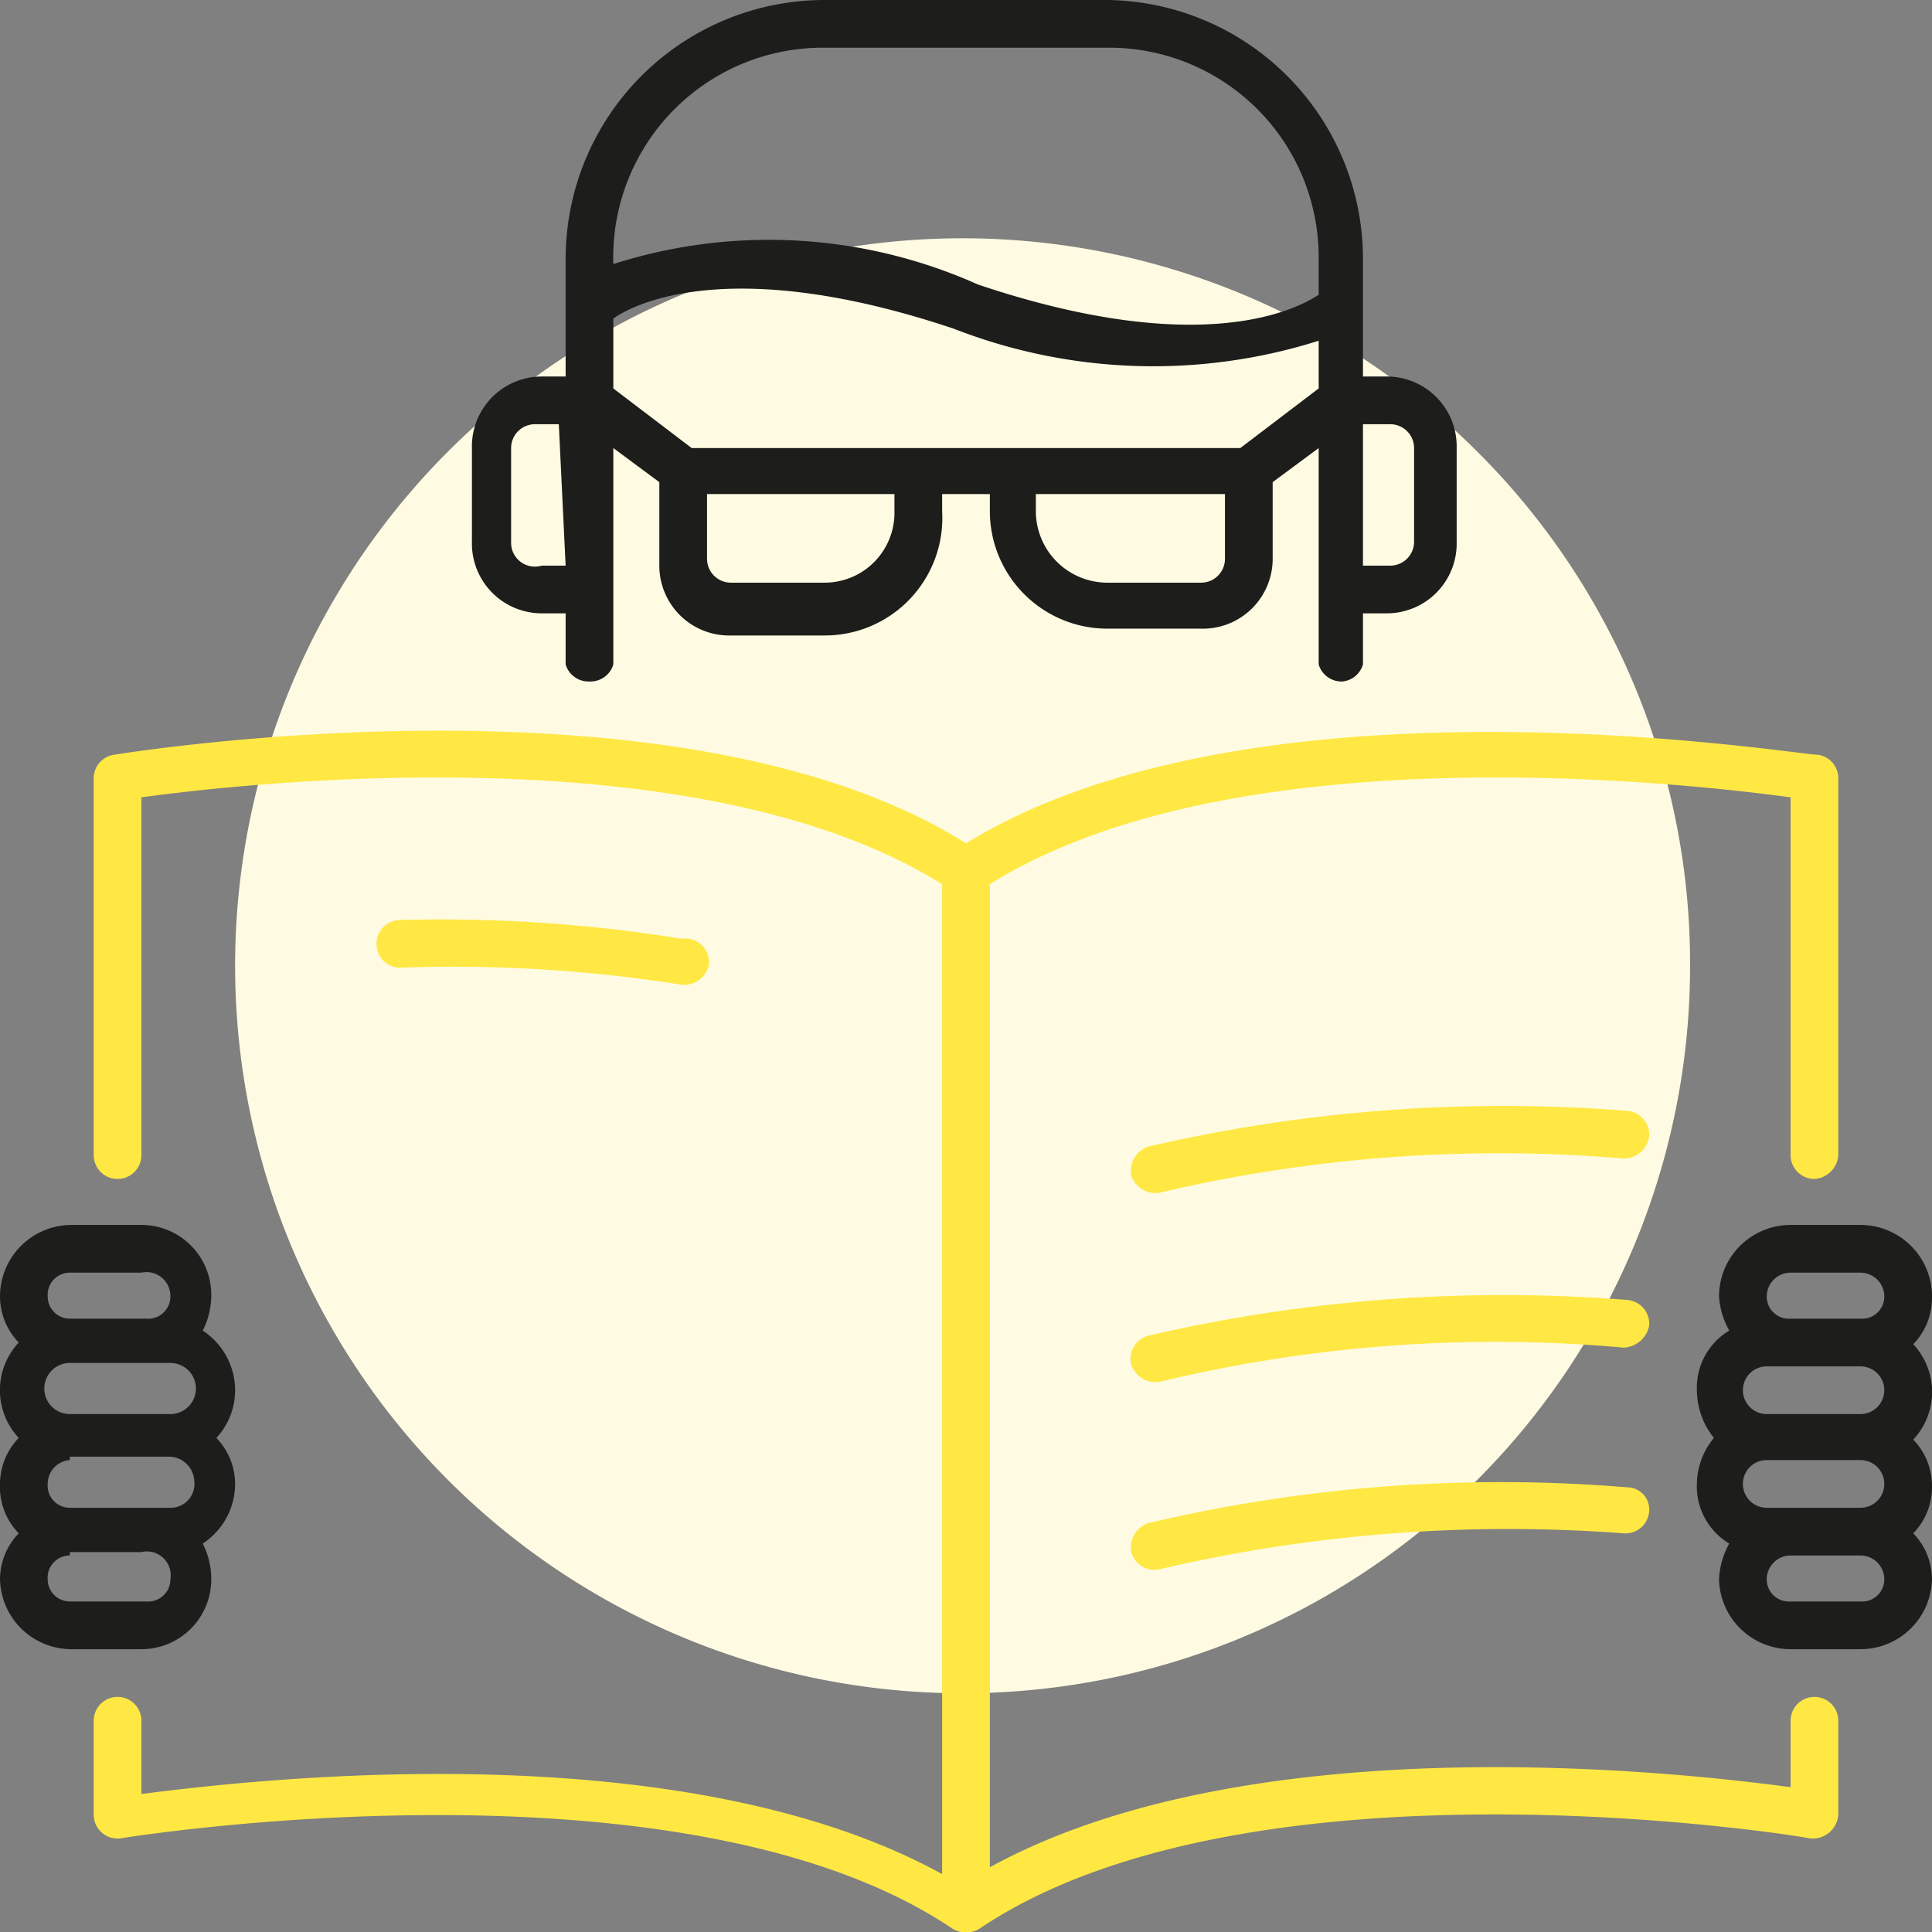
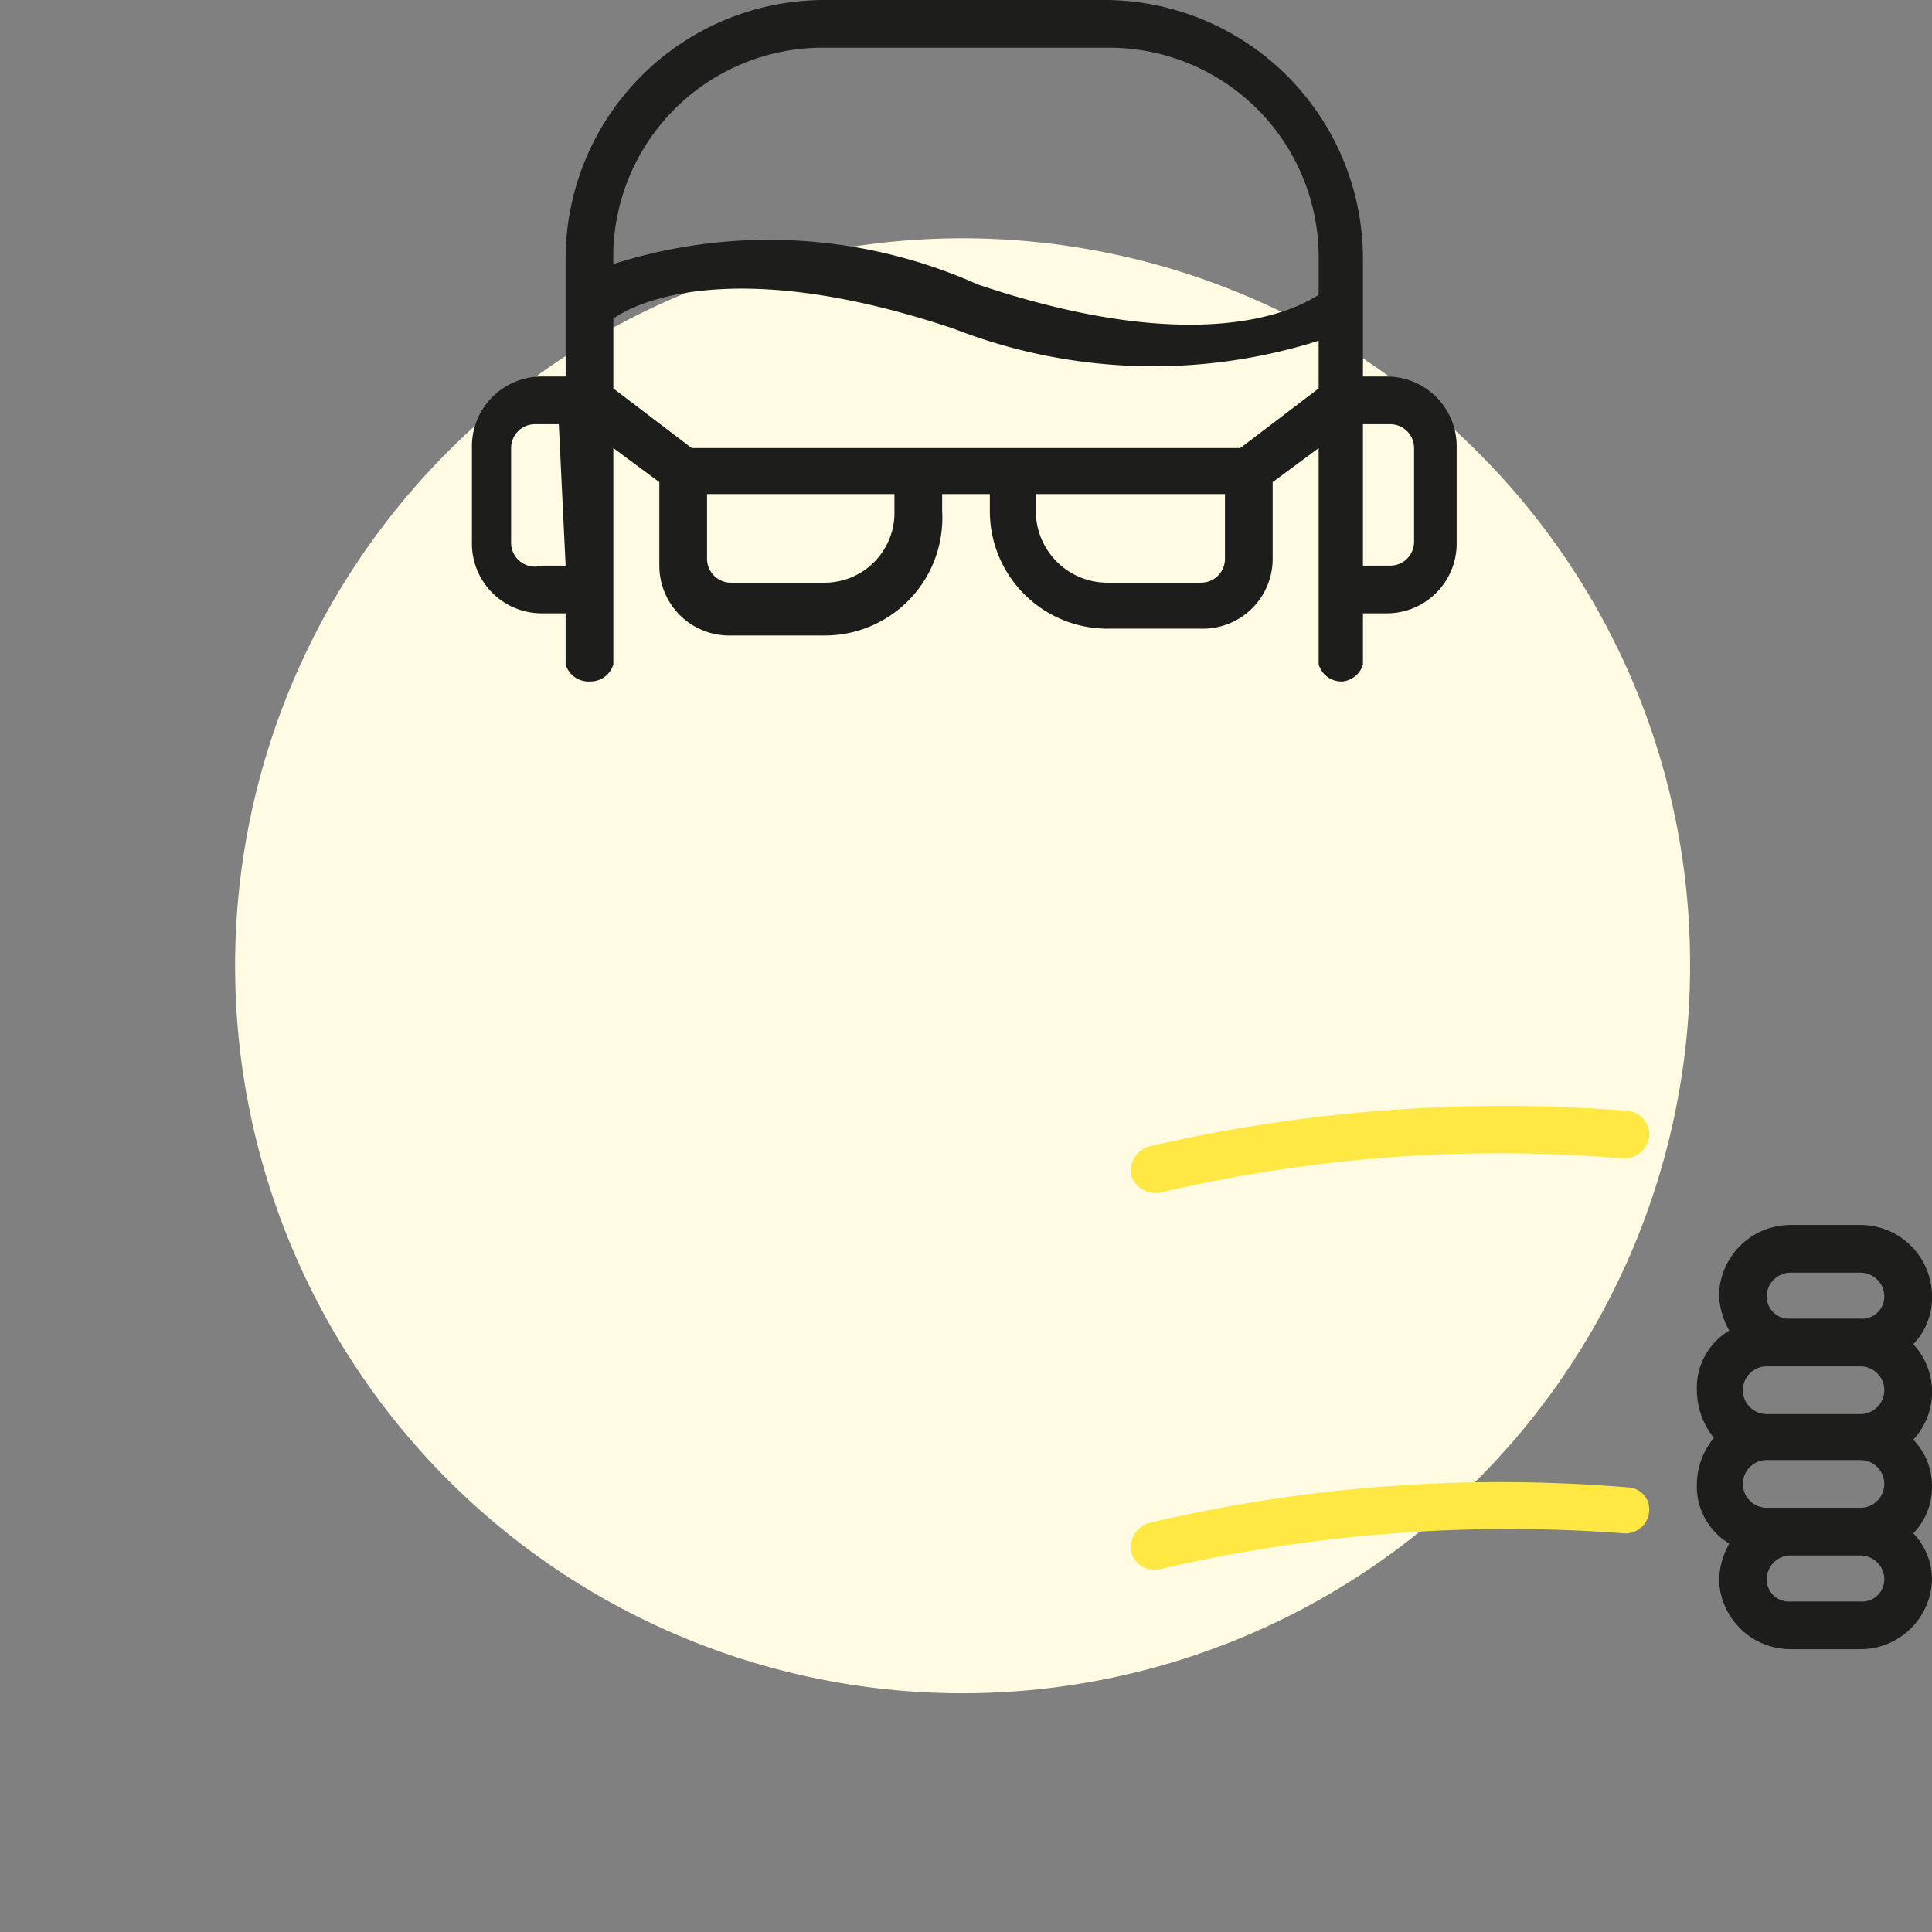
<svg xmlns="http://www.w3.org/2000/svg" viewBox="0 0 11.34 11.34">
  <rect x="0" y="0" width="11.34" height="11.34" fill="#808080" stroke="none" />
  <defs>
    <style>.cls-1{fill:#fffbe2;}.cls-2{fill:#ffe843;}.cls-3{fill:#1d1d1b;}</style>
  </defs>
  <g id="Ebene_2" data-name="Ebene 2">
    <g id="Kreis">
      <path class="cls-1" d="M8.68,2.66a4.27,4.27,0,1,0,1.24,3A4.24,4.24,0,0,0,8.68,2.66Z" />
    </g>
    <g id="Ebene_1-2" data-name="Ebene 1">
-       <path class="cls-2" d="M10.65,6.92a.15.15,0,0,0,.14-.14V4.56a.14.14,0,0,0-.12-.13c-.14,0-3.29-.53-5,.52C4,3.9.8,4.41.67,4.43a.14.14,0,0,0-.12.13V6.78a.14.14,0,0,0,.28,0V4.68c.59-.08,3.26-.39,4.7.51V11c-1.53-.84-4-.56-4.7-.47V10.1a.14.14,0,0,0-.28,0v.55a.14.14,0,0,0,.16.14s3.29-.54,4.88.53a.15.15,0,0,0,.16,0c1.59-1.07,4.84-.54,4.87-.53a.15.15,0,0,0,.17-.14V10.1a.14.14,0,0,0-.14-.14.14.14,0,0,0-.14.14v.39c-.67-.09-3.17-.37-4.7.47V5.19c1.44-.9,4.11-.59,4.7-.51v2.1A.14.14,0,0,0,10.65,6.92Z" />
      <path class="cls-2" d="M9.55,6.52a9.23,9.23,0,0,0-2.81.21.15.15,0,0,0-.1.17.15.15,0,0,0,.17.1,8.68,8.68,0,0,1,2.72-.2.15.15,0,0,0,.15-.13A.14.14,0,0,0,9.55,6.52Z" />
-       <path class="cls-2" d="M9.55,7.63a9.23,9.23,0,0,0-2.81.21.14.14,0,0,0-.1.17.15.15,0,0,0,.17.1,8.39,8.39,0,0,1,2.72-.2.16.16,0,0,0,.15-.13A.14.14,0,0,0,9.55,7.63Z" />
      <path class="cls-2" d="M6.74,8.94a.15.15,0,0,0-.1.17.14.14,0,0,0,.17.1A9,9,0,0,1,9.53,9a.14.14,0,0,0,.15-.13.13.13,0,0,0-.13-.14A9,9,0,0,0,6.74,8.94Z" />
-       <path class="cls-2" d="M4,5.78a.15.15,0,0,0,.16-.11A.14.14,0,0,0,4,5.51,8.83,8.83,0,0,0,2.35,5.4a.14.14,0,0,0-.14.14.14.14,0,0,0,.13.14A8.56,8.56,0,0,1,4,5.78Z" />
-       <path class="cls-3" d="M.41,9.68H.83a.41.41,0,0,0,.41-.41.46.46,0,0,0-.05-.21.42.42,0,0,0,.19-.35.39.39,0,0,0-.11-.27.41.41,0,0,0,.11-.28.42.42,0,0,0-.19-.35.46.46,0,0,0,.05-.2.41.41,0,0,0-.41-.42H.41A.42.42,0,0,0,0,7.61a.39.39,0,0,0,.11.27.41.41,0,0,0,0,.56A.39.39,0,0,0,0,8.71.39.39,0,0,0,.11,9,.39.39,0,0,0,0,9.27.42.42,0,0,0,.41,9.68Zm0-2.21H.83A.14.14,0,0,1,1,7.61a.13.13,0,0,1-.14.13H.41a.13.13,0,0,1-.13-.13A.13.13,0,0,1,.41,7.47ZM.41,8H1A.14.14,0,0,1,1,8.3H.41A.14.14,0,0,1,.41,8Zm0,.55H1a.15.15,0,0,1,.14.14A.14.14,0,0,1,1,8.85H.41a.13.13,0,0,1-.13-.14A.14.14,0,0,1,.41,8.57Zm0,.56H.83A.14.14,0,0,1,1,9.27a.13.13,0,0,1-.14.13H.41a.13.13,0,0,1-.13-.13A.13.13,0,0,1,.41,9.13Z" />
      <path class="cls-3" d="M10.92,7.19h-.41a.42.42,0,0,0-.42.42.47.47,0,0,0,.06.2.39.39,0,0,0-.19.35.45.45,0,0,0,.1.28.43.43,0,0,0-.1.27.39.39,0,0,0,.19.35.47.47,0,0,0-.06.21.42.42,0,0,0,.42.41h.41a.42.42,0,0,0,.42-.41A.39.39,0,0,0,11.23,9a.39.39,0,0,0,.11-.28.39.39,0,0,0-.11-.27.41.41,0,0,0,0-.56.39.39,0,0,0,.11-.27A.42.42,0,0,0,10.92,7.19Zm0,2.21h-.41a.13.13,0,0,1-.14-.13.14.14,0,0,1,.14-.14h.41a.14.14,0,0,1,.14.14A.13.13,0,0,1,10.92,9.4Zm0-.55h-.55a.14.14,0,0,1-.14-.14.14.14,0,0,1,.14-.14h.55a.14.14,0,0,1,.14.14A.14.14,0,0,1,10.92,8.85Zm0-.55h-.55a.14.14,0,0,1,0-.28h.55a.14.14,0,0,1,0,.28Zm0-.56h-.41a.13.13,0,0,1-.14-.13.14.14,0,0,1,.14-.14h.41a.14.14,0,0,1,.14.14A.13.13,0,0,1,10.92,7.74Z" />
      <path class="cls-3" d="M6.5,0H4.84A1.52,1.52,0,0,0,3.32,1.52v.69H3.18a.41.41,0,0,0-.41.42v.55a.41.41,0,0,0,.41.42h.14v.3A.14.14,0,0,0,3.46,4,.14.14,0,0,0,3.6,3.9V2.63l.27.2v.49a.41.41,0,0,0,.42.41h.55A.69.69,0,0,0,5.53,3V2.9h.28V3a.69.69,0,0,0,.69.69h.55a.41.41,0,0,0,.42-.41V2.83l.27-.2V3.9A.14.14,0,0,0,7.88,4,.14.14,0,0,0,8,3.9V3.6h.14a.41.41,0,0,0,.41-.42V2.63a.41.41,0,0,0-.41-.42H8V1.52A1.52,1.52,0,0,0,6.5,0ZM3.32,3.32H3.18A.14.14,0,0,1,3,3.18V2.63a.14.14,0,0,1,.14-.14h.14ZM5.25,3a.41.41,0,0,1-.41.42H4.29a.14.14,0,0,1-.14-.14V2.9h1.1Zm1.94.28a.14.14,0,0,1-.14.14H6.5A.42.42,0,0,1,6.08,3V2.9H7.19Zm.55-1-.46.35H4.06L3.6,2.28V1.87c.14-.1.72-.37,2,.06A3.22,3.22,0,0,0,7.74,2Zm0-.55c-.15.1-.72.37-2-.06A3,3,0,0,0,3.6,1.55v0A1.23,1.23,0,0,1,4.84.28H6.5A1.23,1.23,0,0,1,7.74,1.52Zm.42.76a.14.14,0,0,1,.14.14v.55a.14.14,0,0,1-.14.14H8V2.49Z" />
    </g>
  </g>
</svg>